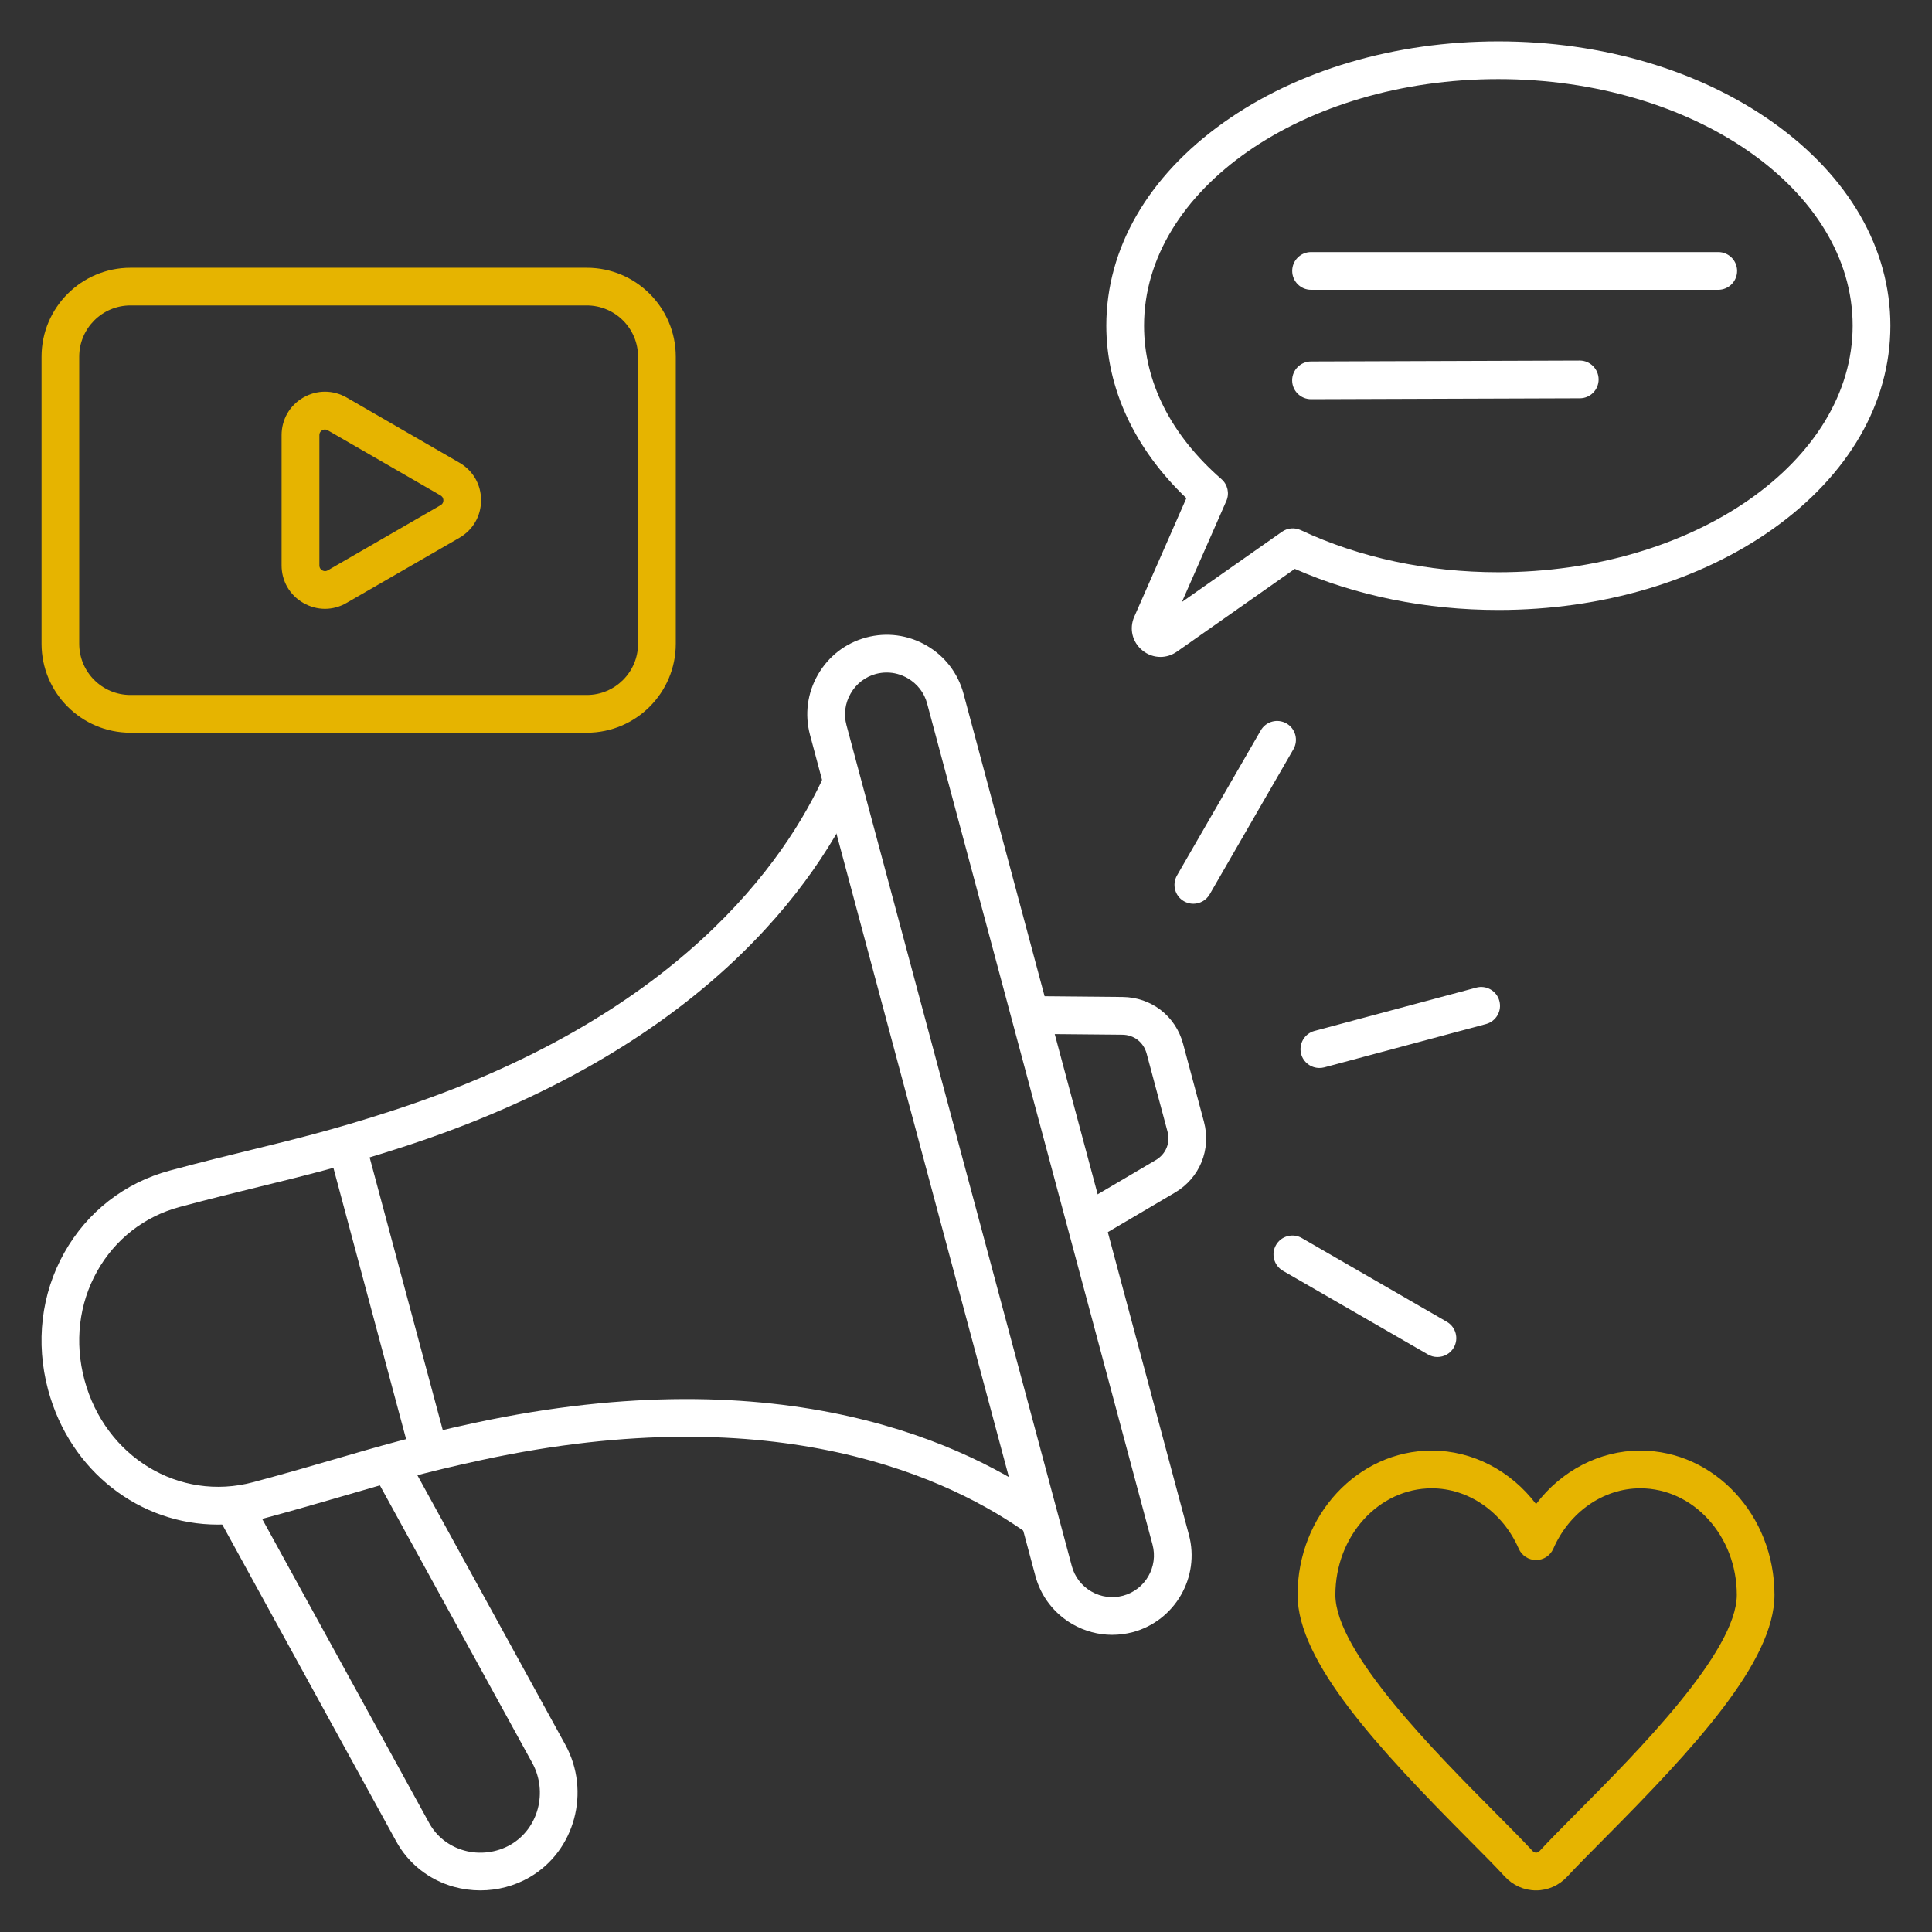
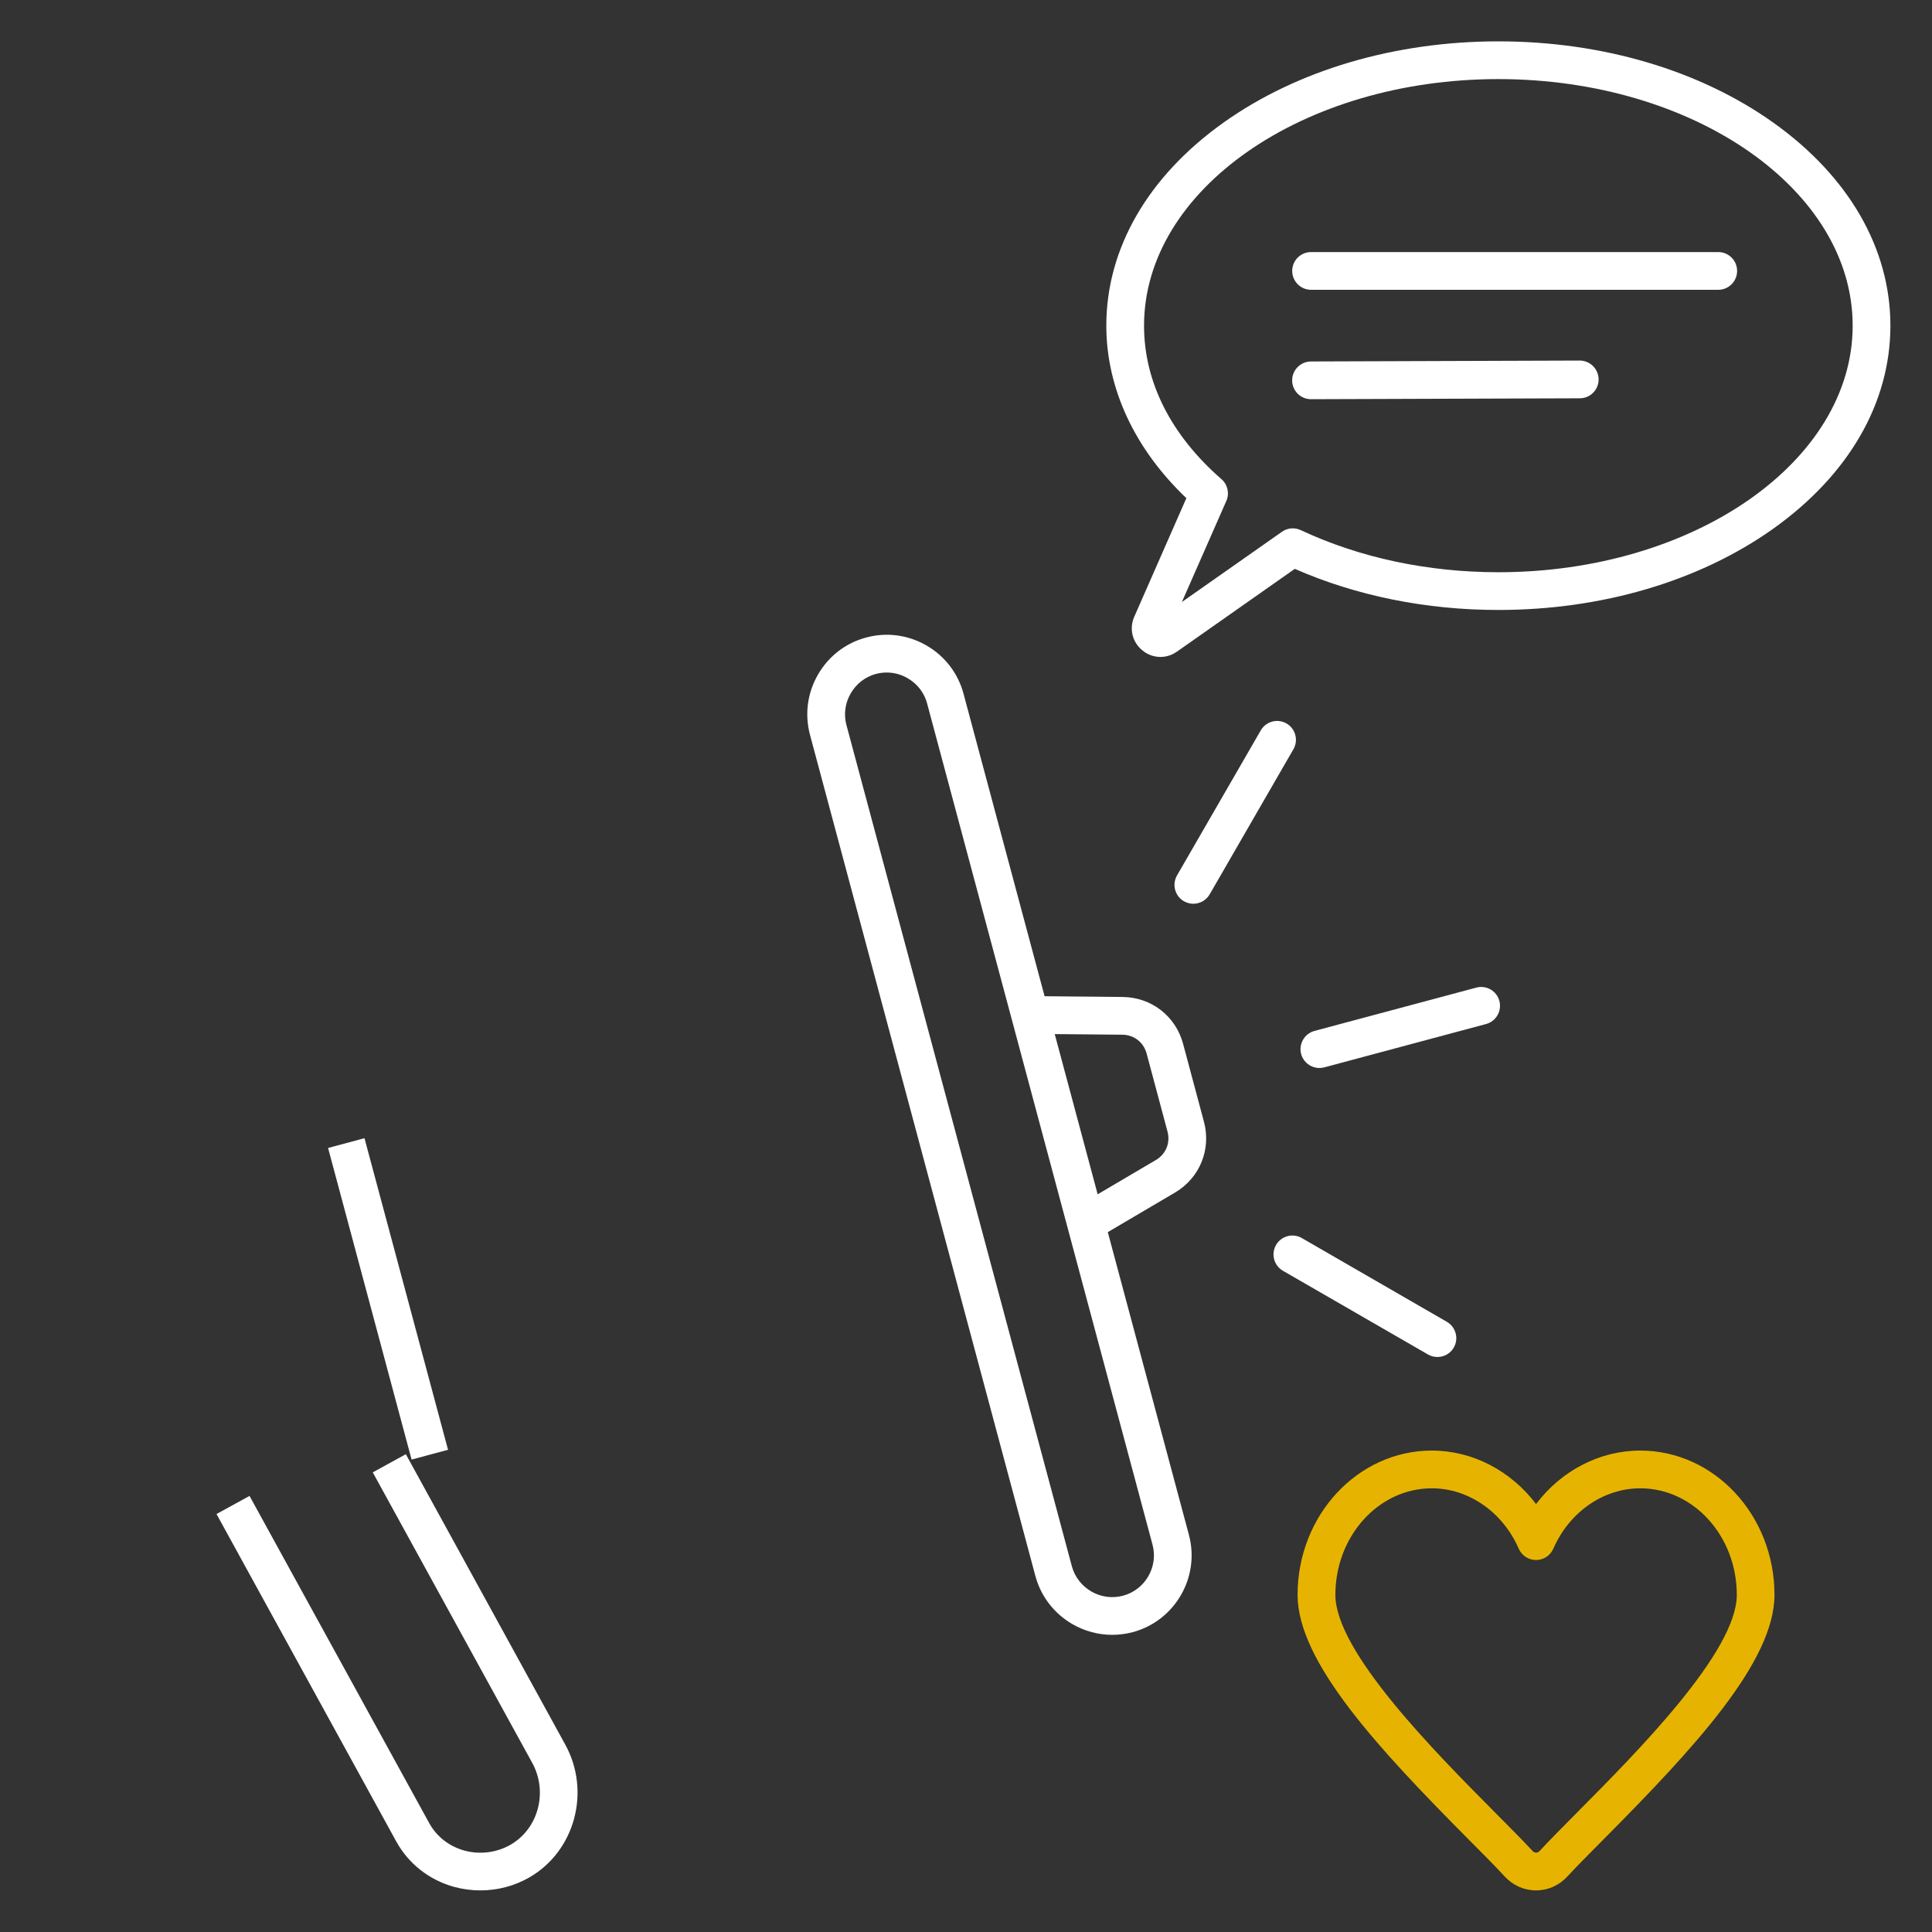
<svg xmlns="http://www.w3.org/2000/svg" width="32" height="32" viewBox="0 0 32 32" fill="none">
  <rect x="0" y="0" width="32" height="32" fill="#333333" stroke="none" />
  <g clip-path="url(#clip0_1091_340113)">
    <path fill-rule="evenodd" clip-rule="evenodd" d="M7.956 31.311C7.809 31.311 7.662 31.291 7.518 31.252C7.105 31.136 6.765 30.868 6.562 30.498L3.586 25.077L4.133 24.777L7.11 30.198C7.232 30.419 7.436 30.579 7.687 30.65C7.945 30.722 8.226 30.687 8.457 30.554C8.918 30.287 9.079 29.679 8.815 29.198L6.174 24.387L6.722 24.086L9.363 28.897C9.789 29.673 9.523 30.66 8.769 31.095C8.522 31.238 8.24 31.311 7.956 31.311Z" fill="white" />
-     <path fill-rule="evenodd" clip-rule="evenodd" d="M17.041 25.418C15.77 24.5 12.903 23.12 7.984 24.181C7.03 24.386 6.419 24.564 5.711 24.771C5.307 24.888 4.89 25.01 4.359 25.153C4.107 25.22 3.855 25.252 3.608 25.252C2.32 25.252 1.16 24.374 0.796 23.018C0.587 22.236 0.682 21.431 1.064 20.75C1.444 20.072 2.066 19.588 2.814 19.388C3.344 19.245 3.767 19.142 4.175 19.042C4.891 18.867 5.51 18.716 6.439 18.416C11.23 16.875 13.023 14.246 13.664 12.816L14.234 13.073C13.55 14.597 11.652 17.396 6.631 19.011C5.68 19.318 5.051 19.471 4.324 19.649C3.919 19.748 3.5 19.851 2.976 19.991C2.391 20.148 1.906 20.526 1.609 21.056C1.307 21.594 1.232 22.233 1.399 22.856C1.742 24.134 2.971 24.877 4.196 24.549C4.721 24.408 5.135 24.288 5.536 24.171C6.255 23.961 6.876 23.78 7.851 23.57C13.008 22.458 16.051 23.933 17.406 24.911L17.041 25.418Z" fill="white" />
    <path fill-rule="evenodd" clip-rule="evenodd" d="M18.148 20.526L17.83 19.988L19.144 19.214C19.312 19.115 19.388 18.929 19.337 18.74L18.992 17.451C18.941 17.262 18.782 17.139 18.587 17.138L17.062 17.124L17.068 16.499L18.593 16.513C19.069 16.517 19.473 16.829 19.596 17.29L19.941 18.579C20.064 19.039 19.872 19.511 19.461 19.753L18.148 20.526Z" fill="white" />
    <path fill-rule="evenodd" clip-rule="evenodd" d="M14.687 11.139C14.627 11.139 14.567 11.147 14.509 11.162C14.331 11.21 14.182 11.325 14.09 11.486C13.997 11.646 13.972 11.832 14.02 12.01L17.753 25.941C17.801 26.119 17.916 26.267 18.076 26.36C18.237 26.453 18.423 26.477 18.601 26.43C18.969 26.331 19.188 25.951 19.089 25.583L15.356 11.652C15.309 11.474 15.194 11.326 15.033 11.233C14.926 11.171 14.807 11.139 14.687 11.139ZM18.421 27.078C18.192 27.078 17.967 27.018 17.763 26.901C17.458 26.724 17.24 26.441 17.149 26.102L13.416 12.171C13.326 11.832 13.372 11.478 13.549 11.172C13.725 10.867 14.009 10.649 14.347 10.559C14.686 10.468 15.04 10.515 15.345 10.691C15.65 10.867 15.868 11.151 15.959 11.49L19.692 25.421C19.88 26.122 19.462 26.846 18.761 27.034C18.649 27.063 18.534 27.078 18.421 27.078Z" fill="white" />
    <path fill-rule="evenodd" clip-rule="evenodd" d="M19.765 14.969C19.712 14.969 19.658 14.955 19.609 14.927C19.46 14.841 19.409 14.65 19.495 14.5L20.882 12.098C20.968 11.948 21.159 11.897 21.309 11.983C21.458 12.069 21.509 12.261 21.423 12.41L20.036 14.813C19.978 14.913 19.873 14.969 19.765 14.969ZM21.853 17.689C21.715 17.689 21.589 17.597 21.551 17.458C21.507 17.291 21.606 17.119 21.773 17.075L24.452 16.358C24.618 16.313 24.79 16.412 24.834 16.578C24.879 16.745 24.78 16.916 24.614 16.961L21.934 17.679C21.907 17.686 21.879 17.689 21.853 17.689ZM23.808 22.476C23.754 22.476 23.701 22.463 23.651 22.434L21.249 21.048C21.1 20.961 21.049 20.77 21.135 20.621C21.221 20.471 21.413 20.42 21.562 20.506L23.964 21.893C24.114 21.98 24.165 22.171 24.079 22.32C24.021 22.421 23.916 22.476 23.808 22.476Z" fill="white" />
    <path fill-rule="evenodd" clip-rule="evenodd" d="M5.434 19.014L6.037 18.852L7.421 24.013L6.817 24.175L5.434 19.014Z" fill="white" />
    <path fill-rule="evenodd" clip-rule="evenodd" d="M23.715 24.651C22.834 24.651 22.118 25.443 22.118 26.416C22.118 27.358 23.77 29.021 24.757 30.015C25.005 30.264 25.218 30.479 25.383 30.657C25.418 30.695 25.467 30.695 25.502 30.657C25.666 30.479 25.88 30.264 26.127 30.015C27.114 29.021 28.767 27.358 28.767 26.416C28.767 25.443 28.05 24.651 27.168 24.651C26.558 24.651 25.993 25.043 25.728 25.651C25.678 25.765 25.566 25.839 25.442 25.839C25.317 25.839 25.205 25.765 25.155 25.651C24.89 25.044 24.325 24.651 23.715 24.651ZM25.442 31.311C25.244 31.311 25.06 31.229 24.923 31.081C24.767 30.911 24.557 30.7 24.313 30.455C22.827 28.959 21.492 27.524 21.492 26.416C21.492 25.098 22.489 24.026 23.715 24.026C24.391 24.026 25.025 24.361 25.442 24.912C25.858 24.361 26.492 24.026 27.168 24.026C28.394 24.026 29.391 25.098 29.391 26.416C29.391 27.523 28.057 28.958 26.57 30.455C26.327 30.7 26.117 30.911 25.96 31.081C25.823 31.229 25.639 31.311 25.442 31.311Z" fill="#E6B400" />
-     <path fill-rule="evenodd" clip-rule="evenodd" d="M5.383 7.114C5.363 7.114 5.347 7.121 5.336 7.127C5.318 7.137 5.29 7.161 5.29 7.209V9.365C5.29 9.412 5.319 9.436 5.336 9.446C5.353 9.456 5.389 9.47 5.43 9.446L7.297 8.368C7.338 8.345 7.344 8.307 7.344 8.287C7.344 8.267 7.338 8.23 7.297 8.206L5.43 7.128C5.413 7.117 5.397 7.114 5.383 7.114ZM5.382 10.084C5.259 10.084 5.136 10.051 5.023 9.986C4.798 9.856 4.664 9.624 4.664 9.363V7.208C4.664 6.948 4.798 6.715 5.023 6.585C5.248 6.455 5.517 6.455 5.742 6.585L7.608 7.663C7.834 7.793 7.968 8.025 7.968 8.285C7.968 8.545 7.834 8.778 7.608 8.908L5.742 9.985C5.63 10.051 5.506 10.084 5.382 10.084Z" fill="#E6B400" />
-     <path fill-rule="evenodd" clip-rule="evenodd" d="M2.161 5.059C1.692 5.059 1.312 5.44 1.312 5.908V10.663C1.312 11.131 1.692 11.511 2.16 11.511H9.719C10.187 11.511 10.568 11.131 10.568 10.663V5.908C10.568 5.44 10.187 5.059 9.719 5.059H2.161ZM9.72 12.136H2.161C1.348 12.136 0.688 11.475 0.688 10.663V5.908C0.688 5.095 1.349 4.435 2.161 4.435H9.72C10.533 4.435 11.193 5.096 11.193 5.908V10.663C11.193 11.476 10.532 12.136 9.72 12.136Z" fill="#E6B400" />
    <path fill-rule="evenodd" clip-rule="evenodd" d="M28.459 4.8H21.715C21.543 4.8 21.403 4.66 21.403 4.487C21.403 4.314 21.543 4.175 21.715 4.175H28.46C28.632 4.175 28.772 4.315 28.772 4.487C28.772 4.66 28.632 4.8 28.459 4.8ZM21.715 6.612C21.543 6.612 21.403 6.474 21.402 6.301C21.402 6.301 21.402 6.3 21.402 6.3C21.402 6.128 21.542 5.988 21.714 5.987L26.164 5.972H26.166C26.337 5.972 26.477 6.112 26.478 6.284V6.285C26.478 6.457 26.339 6.597 26.167 6.597L21.716 6.612C21.716 6.612 21.715 6.612 21.715 6.612Z" fill="white" />
    <path fill-rule="evenodd" clip-rule="evenodd" d="M24.817 1.31C21.582 1.31 18.949 3.142 18.949 5.394C18.949 6.325 19.392 7.204 20.231 7.936C20.334 8.025 20.367 8.172 20.312 8.297L19.576 9.971L21.233 8.808C21.325 8.743 21.444 8.733 21.546 8.781C22.515 9.236 23.646 9.478 24.817 9.478C28.053 9.478 30.686 7.645 30.686 5.393C30.686 3.142 28.054 1.31 24.817 1.31ZM19.221 10.881C19.115 10.881 19.009 10.845 18.921 10.772C18.754 10.636 18.7 10.411 18.787 10.215L19.65 8.251C18.793 7.436 18.324 6.429 18.324 5.394C18.324 4.116 19.014 2.921 20.266 2.03C21.486 1.162 23.102 0.685 24.818 0.685C26.533 0.685 28.15 1.162 29.37 2.03C30.622 2.921 31.311 4.116 31.311 5.394C31.311 6.672 30.622 7.866 29.369 8.758C28.149 9.625 26.533 10.103 24.817 10.103C23.621 10.103 22.46 9.868 21.446 9.422L19.494 10.793C19.41 10.852 19.316 10.881 19.221 10.881Z" fill="white" />
  </g>
  <defs>
    <clipPath id="clip0_1091_340113">
      <rect width="32" height="32" fill="white" />
    </clipPath>
  </defs>
</svg>